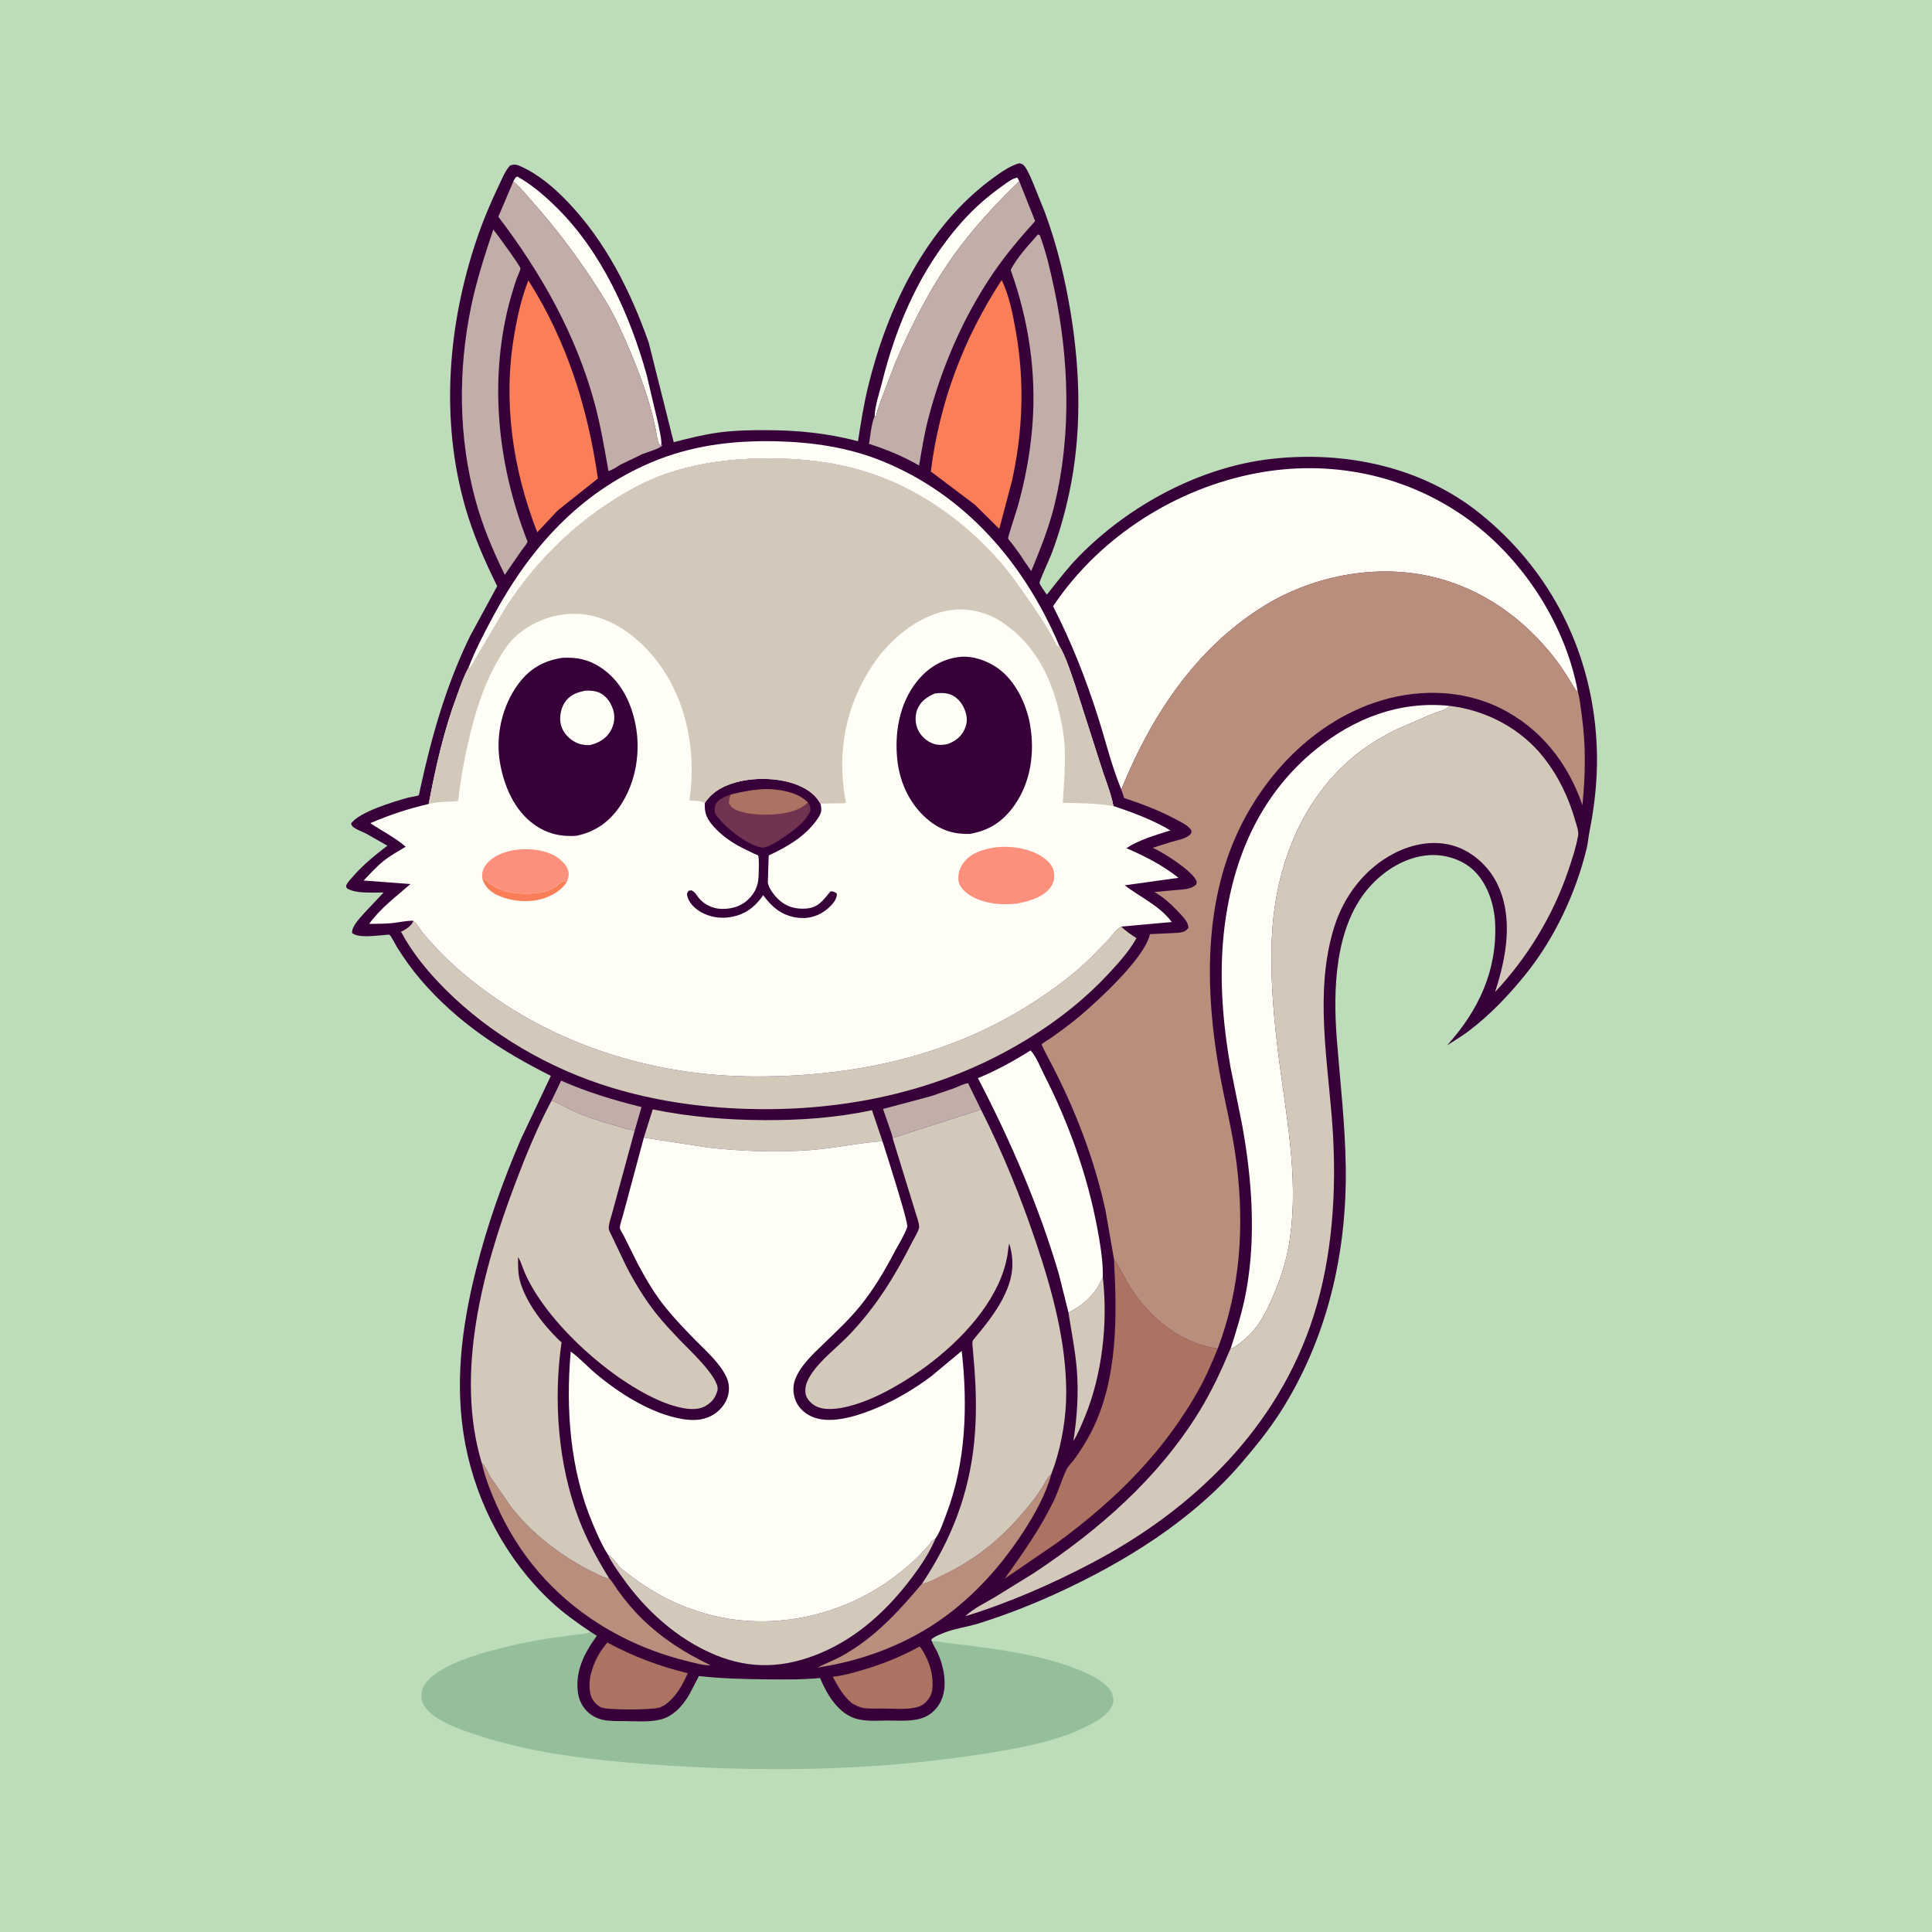
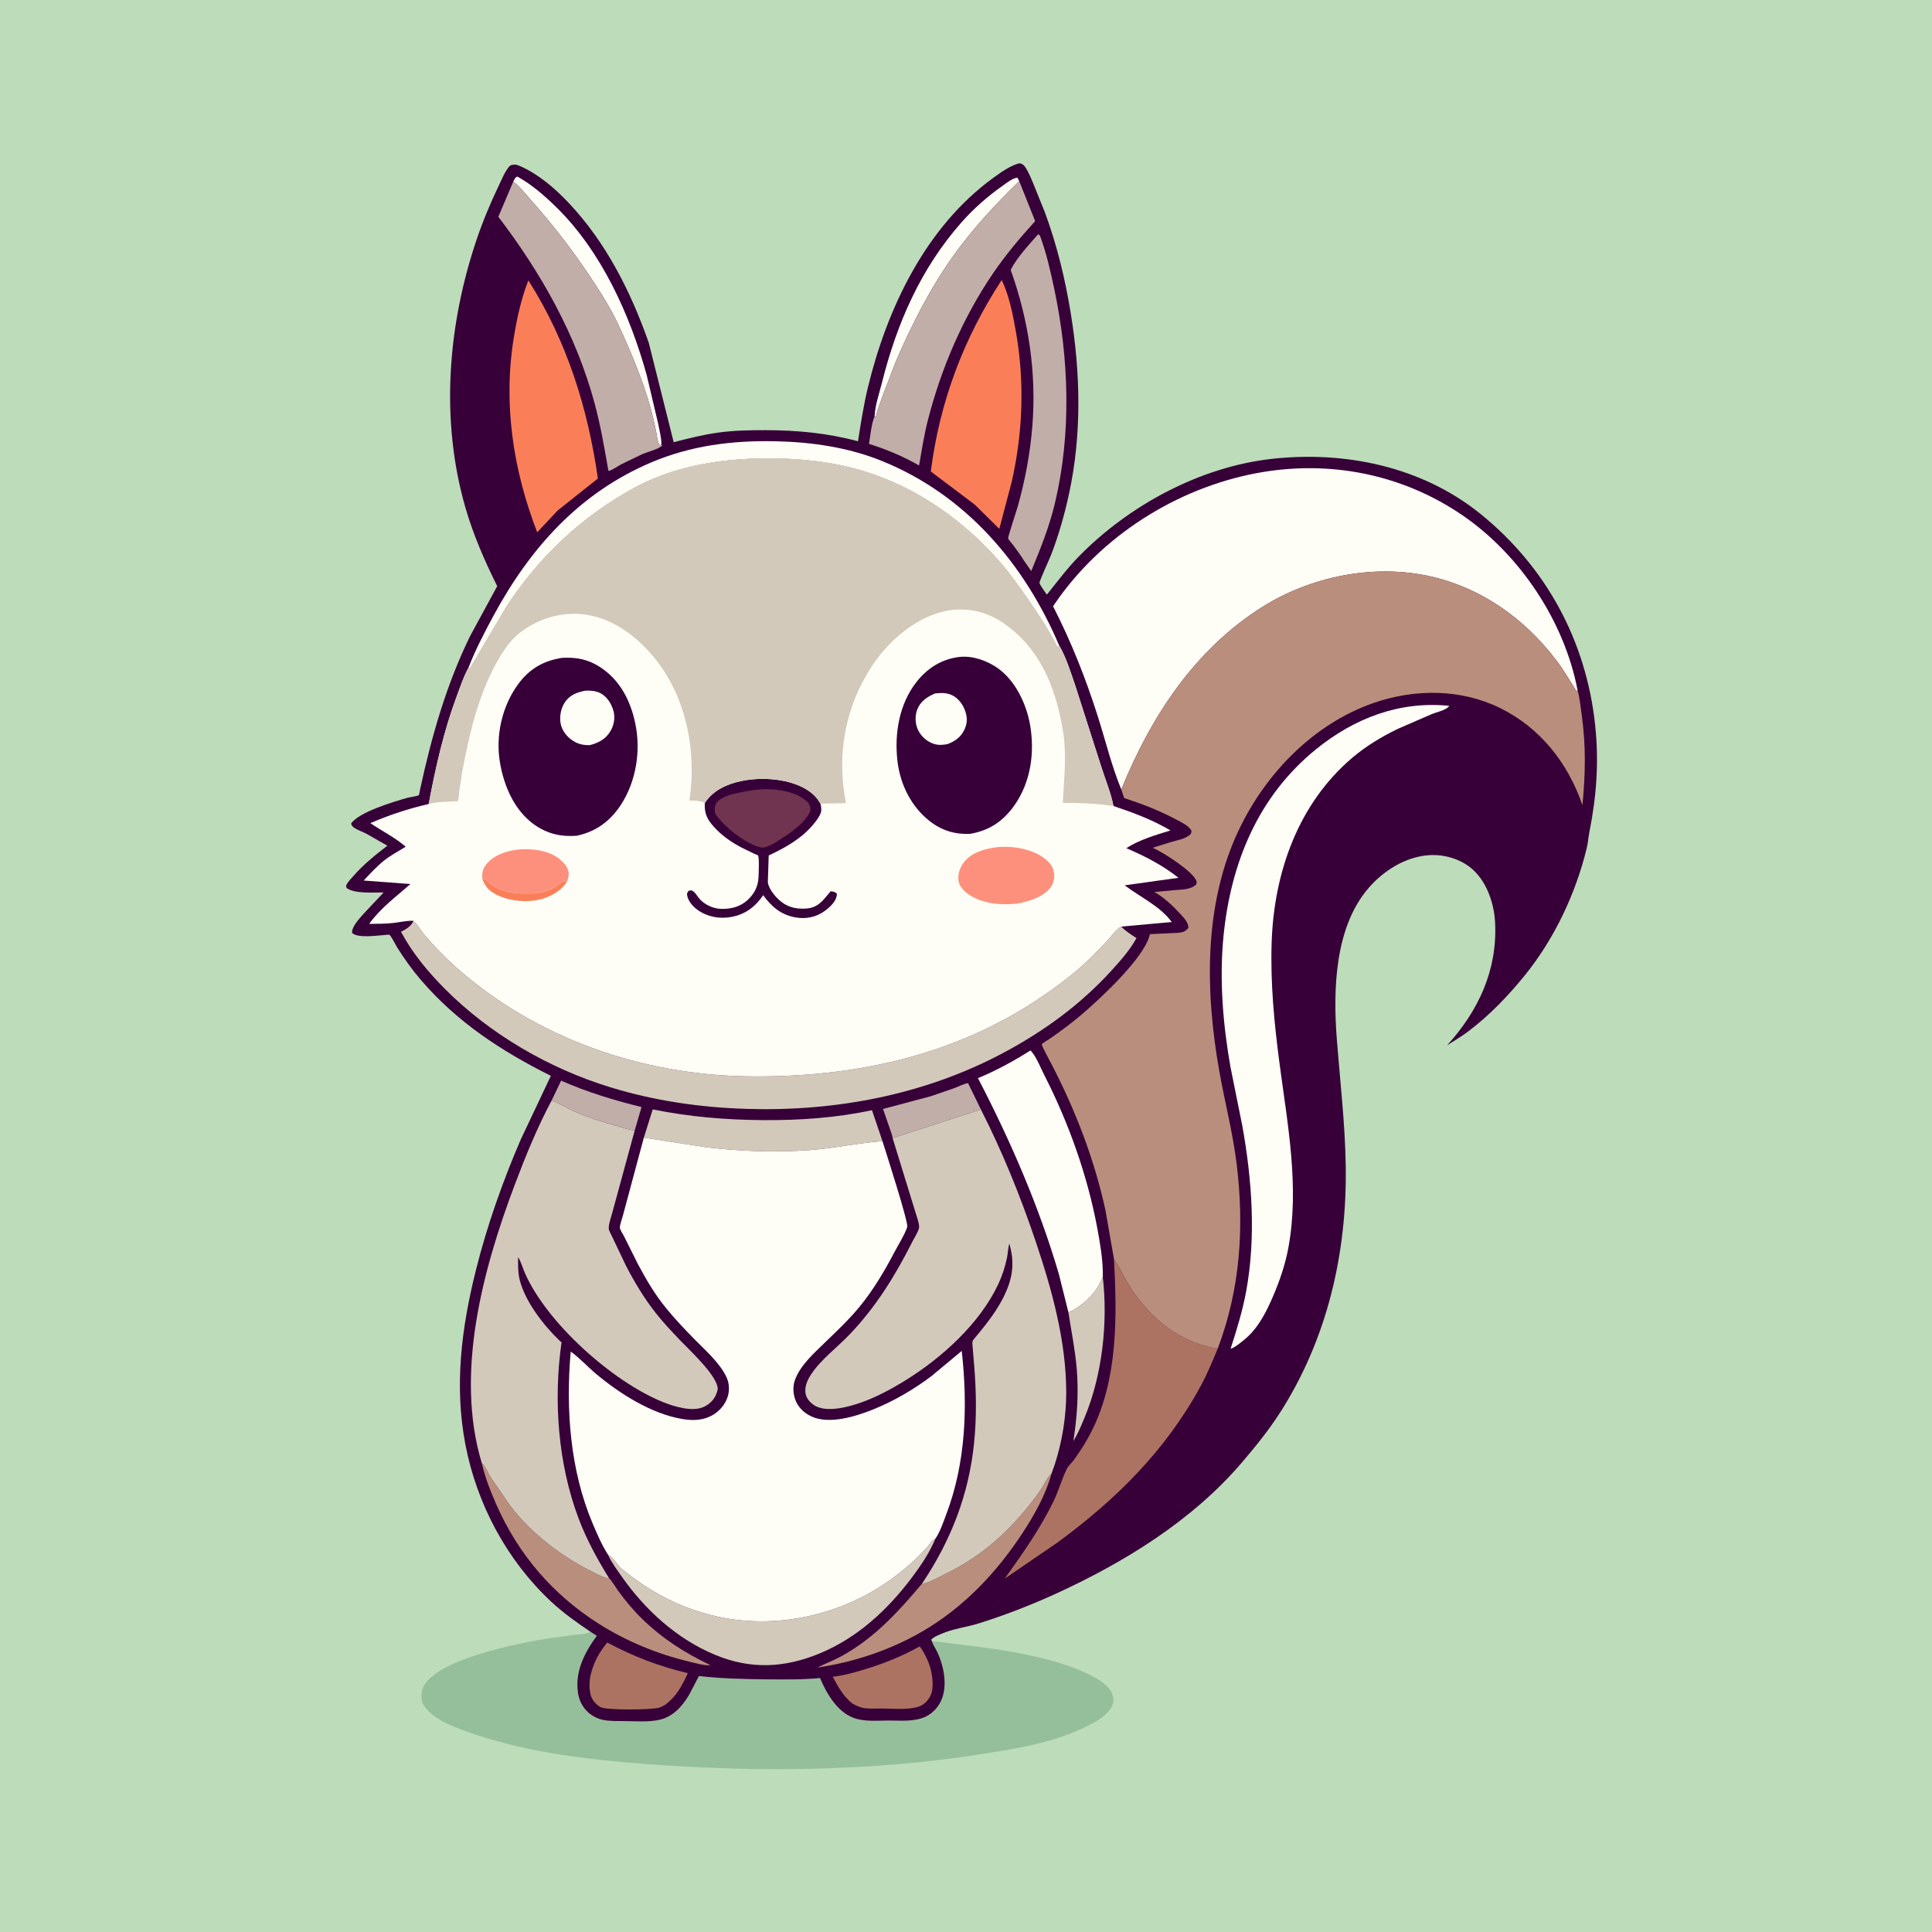
<svg xmlns="http://www.w3.org/2000/svg" version="1.1" style="display: block;" viewBox="0 0 2048 2048" width="1024" height="1024">
  <path transform="translate(0,0)" fill="rgb(189,220,186)" d="M -0 -0 L 2048 0 L 2048 2048 L -0 2048 L -0 -0 z" />
  <path transform="translate(0,0)" fill="rgb(149,191,155)" d="M 625.93 1729.75 L 632.62 1734.03 C 619.478 1752.07 609.114 1772.03 612.768 1795.16 C 614.21 1804.29 619.084 1812.49 626.721 1817.77 C 630.303 1820.25 634.935 1822.32 639.199 1823.19 C 646.675 1824.72 655.089 1824.31 662.7 1824.45 C 674.261 1824.68 688.083 1825.6 699.362 1823 C 713.766 1819.67 723.569 1808.4 730.751 1796.21 L 740.889 1776.69 C 764.72 1779.39 788.187 1779.96 812.139 1780.18 C 831.168 1780.35 850.313 1780.61 869.278 1778.81 C 876.067 1795.06 887.171 1814.25 904.5 1820.91 C 915.843 1825.27 929.506 1823.94 941.484 1823.88 C 954.396 1823.82 969.613 1825.43 981.484 1819.62 C 989.904 1815.51 996.226 1807.86 999.139 1799 C 1003.96 1784.34 1000.25 1765.79 993.988 1752.03 C 992.222 1748.14 989.284 1744.04 987.941 1740.07 C 990.743 1739.25 994.325 1740.31 997.162 1740.65 L 1013.02 1742.64 C 1040.33 1745.97 1066.93 1749.29 1093.84 1755.2 C 1116.14 1760.09 1141.01 1767.28 1161.08 1778.45 C 1167.16 1781.83 1173.99 1786.72 1177.59 1792.86 C 1179.89 1796.78 1181.18 1802.26 1179.59 1806.66 C 1175.55 1817.8 1162.06 1824.94 1152.15 1829.94 C 1117.85 1847.24 1076.03 1853.92 1038.37 1859.77 C 922.656 1877.73 803.083 1878.8 686.5 1870.07 C 626.055 1865.55 562.787 1858.24 505 1839.04 C 487.786 1833.31 456.675 1823.2 448.301 1805.76 C 446.248 1801.49 446.284 1794.4 447.96 1790 C 459.967 1758.47 553.495 1741.13 583.356 1736.48 L 609.689 1732.96 C 614.41 1732.42 620.208 1732.39 624.559 1730.41 L 625.93 1729.75 z" />
  <path transform="translate(0,0)" fill="rgb(55,0,57)" d="M 625.93 1729.75 C 611.273 1719.83 597.046 1709.78 584.081 1697.66 C 537.135 1653.76 505.475 1594.33 493.363 1531.41 C 481.336 1468.92 489.232 1407.17 504.58 1346.01 C 516.461 1298.66 532.737 1252.75 552.019 1207.91 L 583.933 1140.44 C 531.423 1114.17 484.511 1083.55 445.99 1038.59 C 436.695 1027.75 428.626 1016.42 421.022 1004.34 C 419.648 1002.16 414.555 991.924 412.755 990.842 C 412.378 990.616 407.009 991.241 406.315 991.286 C 398.061 991.818 379.142 994.617 373.249 988.937 C 372.703 982.138 381.204 973.583 385.46 968.593 L 406.688 946.049 C 395.982 945.915 376.124 947.677 367.5 941.391 C 366.956 939.576 366.496 939.493 367.413 937.7 C 369.215 934.174 372.53 931.021 375.121 928.051 C 385.414 916.254 398.235 906.005 410.624 896.468 L 388.359 883.764 C 384.126 881.597 379.064 879.969 375.187 877.256 C 373.241 875.893 372.962 875.124 372.157 873 C 380.775 860.612 417.671 849.72 432.176 845.65 C 434.353 845.039 442.708 843.936 443.994 842.854 C 444.271 842.621 445.43 836.275 445.652 835.261 C 457.827 779.519 473.119 725.966 498.197 674.507 L 527.057 621.358 C 513.663 594.342 501.74 567.09 493.355 538.062 C 466.52 445.166 474.622 344.031 505.5 253.191 C 512.147 233.636 520.215 214.464 529.15 195.856 C 532.408 189.071 535.512 181.013 540.71 175.5 C 544.969 173.915 547.294 174.284 551.546 176.159 C 570.912 184.697 588.045 199.507 602.46 214.683 C 642.281 256.604 668.725 309.242 687.724 363.363 L 714.143 468.754 C 729.758 464.715 745.368 460.773 761.369 458.56 C 777.854 456.279 794.664 455.955 811.281 455.984 C 844.91 456.043 876.936 459.028 909.503 467.764 C 912.522 448.544 915.524 429.148 920.12 410.23 C 940.481 326.414 981.51 240.393 1052.91 188.531 C 1060.86 182.755 1070.98 175.559 1080.5 173.07 C 1083.45 173.647 1084.88 174.347 1086.63 176.883 C 1090.66 182.735 1093.48 190.283 1096.24 196.804 L 1107.61 225.062 C 1120.51 260.039 1129.03 295.232 1135.03 332 C 1145.34 395.188 1146.84 460.148 1133.31 523 C 1128.58 544.989 1122.4 566.837 1114.34 587.846 C 1112.72 592.056 1101.68 616.097 1101.93 617.858 C 1102.23 619.997 1106.77 625.98 1108.09 628.095 C 1109 629.546 1108.6 629.035 1109.9 630.162 C 1120.83 616.459 1131.21 602.535 1143.5 589.973 C 1196.7 535.599 1272.09 494.909 1348.16 486.415 C 1425.73 477.753 1507.2 494.634 1568.99 544.459 C 1638.89 600.823 1681.4 679.247 1690.91 768.5 C 1695.07 807.513 1692.43 843.728 1684.81 882.067 C 1683.69 887.667 1683.34 893.449 1682.01 898.983 C 1670.48 946.839 1647.75 995.09 1616.74 1033.44 C 1599.07 1055.29 1579.53 1075.73 1557.13 1092.77 C 1549.75 1098.39 1541.76 1103.09 1533.97 1108.11 C 1567.24 1071.34 1587.22 1028.81 1584.89 978.396 C 1583.96 958.267 1576.5 935.663 1561.31 921.84 C 1549.09 910.727 1531.16 905.42 1514.84 906.518 C 1489.84 908.2 1466.48 922.975 1450.5 941.609 C 1414.6 983.484 1413.03 1049.88 1417.12 1102.14 C 1420.62 1146.8 1425.82 1190.99 1426.53 1235.86 C 1428 1328.39 1406.96 1419.44 1356.67 1497.79 C 1344.84 1516.21 1330.93 1533.32 1316.75 1549.97 C 1264.31 1611.58 1191.82 1656.25 1118.88 1689.56 C 1092.49 1701.61 1064.67 1712.39 1037 1721.02 C 1025.8 1724.51 1013.21 1726.11 1002.4 1730.18 C 998.261 1731.74 990.162 1734.71 987.19 1738.02 L 987.941 1740.07 C 989.284 1744.04 992.222 1748.14 993.988 1752.03 C 1000.25 1765.79 1003.96 1784.34 999.139 1799 C 996.226 1807.86 989.904 1815.51 981.484 1819.62 C 969.613 1825.43 954.396 1823.82 941.484 1823.88 C 929.506 1823.94 915.843 1825.27 904.5 1820.91 C 887.171 1814.25 876.067 1795.06 869.278 1778.81 C 850.313 1780.61 831.168 1780.35 812.139 1780.18 C 788.187 1779.96 764.72 1779.39 740.889 1776.69 L 730.751 1796.21 C 723.569 1808.4 713.766 1819.67 699.362 1823 C 688.083 1825.6 674.261 1824.68 662.7 1824.45 C 655.089 1824.31 646.675 1824.72 639.199 1823.19 C 634.935 1822.32 630.303 1820.25 626.721 1817.77 C 619.084 1812.49 614.21 1804.29 612.768 1795.16 C 609.114 1772.03 619.478 1752.07 632.62 1734.03 L 625.93 1729.75 z" />
  <path transform="translate(0,0)" fill="rgb(193,174,168)" d="M 584.761 1166.54 L 594.817 1145.55 C 622.999 1157.89 650.239 1166.16 680.037 1173.51 L 672.826 1198.34 C 666.408 1197.68 658.875 1195.03 652.63 1193.26 C 637.629 1189.02 622.472 1184.26 608.219 1177.91 C 600.595 1174.52 593.482 1170.02 585.753 1166.93 L 584.761 1166.54 z" />
  <path transform="translate(0,0)" fill="rgb(193,174,168)" d="M 946.193 1206.38 C 946.08 1203.95 944.508 1200.23 943.745 1197.82 L 936.044 1175.53 L 987 1161.96 L 1012.3 1153.22 C 1016.59 1151.56 1021.66 1148.8 1026.2 1148.22 L 1039.82 1176.11 L 946.193 1206.38 z" />
  <path transform="translate(0,0)" fill="rgb(210,201,186)" d="M 1132.57 1391.15 C 1145.3 1385.72 1159.52 1373.03 1165.62 1360.51 L 1169.02 1353.87 C 1174.58 1401.99 1168.45 1457.47 1149.84 1502.31 C 1146.33 1510.75 1142.69 1519.79 1137.81 1527.51 C 1141.87 1501.74 1143.55 1476.6 1141.35 1450.57 C 1139.65 1430.46 1135.6 1411.01 1132.57 1391.15 z" />
  <path transform="translate(0,0)" fill="rgb(254,254,246)" d="M 927.127 441.153 C 927.491 429.991 932.226 416.414 934.953 405.5 C 950.582 342.96 976.11 284.489 1019.14 235.808 C 1032.36 220.861 1046.8 208.217 1063.08 196.716 C 1067.11 193.868 1073.56 188.673 1078.5 188.378 L 1080.42 192.025 C 1055.79 215.882 1030.39 243.297 1010.44 271.344 C 985.63 306.219 965.939 345.146 949.112 384.407 L 935.454 420.094 C 932.932 427.251 929.77 434.986 928.349 442.427 L 927.127 441.153 z" />
  <path transform="translate(0,0)" fill="rgb(254,254,246)" d="M 544.131 192.365 C 545.477 190.004 545.831 188.055 548.5 187.18 C 564.072 195.984 576.79 206.989 589.505 219.434 C 637.465 266.378 667.666 333.388 685.486 397.372 L 697.653 448.972 C 698.932 455.708 700.945 463.245 701.131 470.062 L 699.985 472.301 C 697.075 470.226 696.28 461.736 695.592 458.1 C 688.316 419.633 672.989 382.493 656.801 347 C 647.799 327.263 636.089 308.916 624.008 290.955 C 605.867 263.984 586.29 238.57 564.717 214.258 C 558.217 206.932 551.723 198.542 544.131 192.365 z" />
  <path transform="translate(0,0)" fill="rgb(173,115,98)" d="M 974.443 1745.5 L 975.519 1745.96 C 979.482 1751.51 982.655 1757.87 984.993 1764.29 C 988.242 1773.2 990.643 1789.12 986.201 1797.77 C 983.484 1803.06 979.257 1807.4 973.481 1809.22 C 962.155 1812.79 946.786 1811.13 934.816 1811.08 C 928.266 1811.05 920.976 1811.65 914.543 1810.39 C 910.724 1809.65 907.092 1807.69 903.671 1805.91 C 893.679 1797.89 888.756 1788.47 882.727 1777.41 C 893.193 1776.38 903.14 1773.53 913.188 1770.61 C 934.403 1764.45 955.148 1756.28 974.443 1745.5 z" />
  <path transform="translate(0,0)" fill="rgb(173,115,98)" d="M 643.684 1741.15 C 671.674 1756.01 698.203 1766.26 729.111 1773.63 C 722.84 1787.09 717.464 1797.8 705.313 1806.98 C 703.392 1808.1 701.34 1809.29 699.235 1810.04 C 691.992 1812.6 642.817 1813.1 636.537 1809.62 C 631.45 1806.8 627.082 1801.48 625.88 1795.75 L 625.647 1794.5 C 624.386 1787.98 624.736 1780.56 626.479 1774.16 L 626.948 1772.5 C 630.336 1760.01 635.679 1751.18 643.684 1741.15 z" />
  <path transform="translate(0,0)" fill="rgb(186,142,124)" d="M 1114.6 1562.14 C 1108.82 1583.85 1096.64 1605.62 1084.39 1624.38 C 1056.75 1666.72 1021.69 1703.82 977.732 1729.37 C 943.684 1749.16 905.444 1761.89 866.549 1767.65 C 874.739 1763.4 883.426 1760.29 891.553 1755.86 C 926.515 1736.81 951.964 1708.87 977.286 1678.84 C 984.283 1678.13 992.351 1673.11 998.719 1670.09 C 1036.16 1652.34 1064.62 1628.5 1090.48 1596.23 C 1095.33 1590.17 1100.39 1583.69 1104.5 1577.1 C 1107.25 1572.68 1109.62 1567.28 1113.22 1563.52 L 1114.6 1562.14 z" />
  <path transform="translate(0,0)" fill="rgb(186,142,124)" d="M 510.668 1550.8 L 511.99 1552.15 C 515.428 1555.85 517.295 1561.43 519.978 1565.73 L 541.11 1596.42 C 563.075 1625.52 596.329 1650.76 628.996 1666.61 C 633.684 1668.88 639.699 1672.45 644.875 1673.02 L 645.684 1673.05 C 647.057 1673.51 653.742 1684.2 655.016 1685.96 C 662.844 1696.8 671.648 1707.37 681.28 1716.66 C 703.141 1737.76 726.046 1752.13 753.196 1765.24 C 745.968 1765.56 737.588 1763.09 730.61 1761.41 C 696.899 1753.32 664.22 1739.93 634.906 1721.37 C 586.022 1690.42 549.367 1647.74 526.052 1594.66 C 519.853 1580.55 514.07 1565.87 510.668 1550.8 z" />
  <path transform="translate(0,0)" fill="rgb(210,201,186)" d="M 682.49 1205.96 L 691.914 1176 C 730.772 1183.94 769.715 1187.12 809.344 1187.39 C 847.53 1187.64 886.954 1184.95 924.311 1176.82 L 935.466 1209.69 C 909.627 1211.52 884.008 1217.35 858.026 1219.2 C 822.174 1221.76 785.806 1220.48 750.123 1216.36 L 682.49 1205.96 z" />
  <path transform="translate(0,0)" fill="rgb(254,254,246)" d="M 496.566 707.912 L 496.781 707.308 C 503.92 688.853 513.541 670.422 522.954 653 C 561.753 581.192 613.781 522.802 689.977 490.324 C 732.563 472.172 776.724 466.745 822.614 467.763 C 860.752 468.609 899.233 474.231 934.791 488.613 C 1023.42 524.462 1085.79 597.284 1122.69 684.083 L 1121.46 686.088 C 1120.19 684.74 1119.79 683.786 1118.92 682.127 C 1109.32 663.638 1098.04 646.934 1086.02 629.985 C 1078.32 619.136 1070.71 608.145 1062.03 598.046 C 1023.1 552.755 972.628 516.684 915.198 499.321 C 882.361 489.393 849.16 485.975 814.99 485.929 C 766.501 485.863 716.736 493.301 673.523 516.507 C 618.034 546.306 571.131 590.13 536.856 643.073 L 498.133 708.484 L 496.566 707.912 z" />
  <path transform="translate(0,0)" fill="rgb(210,201,186)" d="M 991.624 1630.93 C 985.403 1645.99 975.787 1660.16 966.007 1673.1 C 940.394 1706.98 908.801 1736.07 869.176 1752.58 C 831.756 1768.17 795.81 1769.9 757.939 1754.17 C 717.717 1737.47 683.988 1706.74 659.243 1671.46 C 653.962 1663.93 648.192 1656.26 644.387 1647.86 C 650.628 1651.07 653.973 1658.96 659.613 1663.51 C 688.491 1686.82 717.755 1702.85 753.848 1712.06 C 822.016 1729.46 897.407 1711.71 952.231 1668.31 C 959.631 1662.46 966.81 1656.52 973.519 1649.87 L 983.296 1639.45 C 986.062 1636.22 986.979 1633.57 990.842 1631.36 L 991.624 1630.93 z" />
  <path transform="translate(0,0)" fill="rgb(193,174,168)" d="M 1100.32 248.5 C 1101.57 248.781 1100.84 248.513 1102.37 249.677 C 1109.18 268.034 1113.53 287.26 1117.58 306.38 C 1133.27 380.343 1135.86 459.778 1118.2 533.651 C 1112.25 558.54 1102.92 581.766 1093.17 605.334 L 1085.48 594.311 C 1081.95 588.412 1077.47 582.624 1073.42 577.058 C 1072.43 575.698 1069.05 572.145 1068.64 570.7 C 1068.28 569.461 1077.5 541.711 1078.74 537.291 C 1086.59 509.45 1092.01 480.732 1094.32 451.893 C 1098.86 395.153 1090.44 339.514 1071.36 286.052 C 1078.29 272.612 1090.37 259.881 1100.32 248.5 z" />
-   <path transform="translate(0,0)" fill="rgb(193,174,168)" d="M 522.93 243.297 C 526.093 247.141 551.482 281.873 551.729 284.465 C 551.871 285.963 547.948 294.41 547.297 296.4 C 543.367 308.393 539.76 320.404 537.017 332.726 C 519.032 413.546 529.243 497.567 559.238 574.258 C 557.885 577.488 555.099 580.48 553.036 583.319 L 541.224 600.357 L 535.15 609.345 C 522.554 583.987 511.553 557.631 504.075 530.277 C 485.937 463.928 485.439 392.592 499.329 325.376 C 505.084 297.525 513.904 270.234 522.93 243.297 z" />
  <path transform="translate(0,0)" fill="rgb(193,174,168)" d="M 1080.42 192.025 L 1097.31 234.387 C 1081.39 251.907 1066.17 269.958 1052.81 289.542 C 1020.84 336.414 997.732 390.299 983.659 445.129 C 979.56 461.1 977.051 477.233 974.279 493.465 C 957.196 483.614 939.934 476.495 921.178 470.518 C 922.731 461.272 923.608 449.786 927.127 441.153 L 928.349 442.427 C 929.77 434.986 932.932 427.251 935.454 420.094 L 949.112 384.407 C 965.939 345.146 985.63 306.219 1010.44 271.344 C 1030.39 243.297 1055.79 215.882 1080.42 192.025 z" />
  <path transform="translate(0,0)" fill="rgb(250,127,89)" d="M 560.07 297.268 C 600.722 361.009 623.247 432.749 633.776 507.238 L 591.176 541.113 L 569.472 564.263 C 543.695 497.649 533.016 426.891 544.951 356 C 548.351 335.807 552.595 316.399 560.07 297.268 z" />
  <path transform="translate(0,0)" fill="rgb(193,174,168)" d="M 701.131 470.062 L 701.792 472.482 C 698.144 476.083 686.028 479.174 680.828 481.42 L 658.561 492.148 C 654.384 494.383 649.559 498.165 644.982 499.277 C 640.753 475.211 636.63 450.898 630.243 427.293 C 610.605 354.725 573.563 289.263 528.266 229.765 L 544.131 192.365 C 551.723 198.542 558.217 206.932 564.717 214.258 C 586.29 238.57 605.867 263.984 624.008 290.955 C 636.089 308.916 647.799 327.263 656.801 347 C 672.989 382.493 688.316 419.633 695.592 458.1 C 696.28 461.736 697.075 470.226 699.985 472.301 L 701.131 470.062 z" />
  <path transform="translate(0,0)" fill="rgb(250,127,89)" d="M 1061.85 296.812 C 1069.88 313.671 1073.56 332.814 1076.81 351.103 C 1086.21 403.97 1084.37 457.54 1072.68 509.919 L 1059.3 560.585 L 1033.39 535.004 L 986.684 499.787 C 996.022 426.265 1021.35 358.813 1061.85 296.812 z" />
  <path transform="translate(0,0)" fill="rgb(254,254,246)" d="M 1132.57 1391.15 L 1122.51 1350.83 C 1101.53 1279.12 1071.09 1209.07 1036.65 1142.85 C 1055.59 1135.2 1075.08 1124.41 1092.37 1113.52 L 1093 1114.12 C 1098.59 1120.3 1103.03 1131.87 1106.97 1139.57 C 1132.87 1190.31 1152.74 1246.01 1163.18 1302 C 1165.98 1317.02 1168.79 1333.28 1169.03 1348.56 L 1169.02 1353.87 L 1165.62 1360.51 C 1159.52 1373.03 1145.3 1385.72 1132.57 1391.15 z" />
  <path transform="translate(0,0)" fill="rgb(173,115,98)" d="M 1180.88 1334.83 C 1187.55 1344.31 1192.16 1355.21 1198.47 1364.99 C 1218.98 1396.77 1250.2 1423.01 1288.67 1429.15 L 1290.93 1429.39 C 1285.3 1442.98 1279.67 1456.55 1272.64 1469.5 C 1235.7 1537.51 1182.82 1589.8 1120.94 1635.16 L 1065.13 1673.33 C 1084.09 1646.73 1102.27 1621.2 1116.69 1591.63 C 1122.11 1580.53 1125.39 1568.45 1130.67 1557.49 C 1132.46 1553.75 1136.24 1550.58 1138.67 1547.18 C 1145.59 1537.52 1151.99 1527.49 1157.32 1516.86 C 1185.16 1461.26 1184.09 1395.24 1180.88 1334.83 z" />
  <path transform="translate(0,0)" fill="rgb(210,201,186)" d="M 438.025 976.066 L 439.366 977.329 C 443.526 981.39 446.398 986.885 450.222 991.324 C 460.517 1003.27 471.627 1014.9 483.433 1025.37 C 568.246 1100.58 679.896 1139.39 792.848 1140.99 C 901.618 1142.53 1008.45 1120.46 1099.98 1059.5 C 1120.22 1046.03 1139.3 1031.8 1156.71 1014.78 L 1174.1 996.929 C 1178.27 992.328 1183.13 985.021 1188.61 982.204 C 1193.22 987.149 1199.1 990.74 1204.7 994.436 C 1197.83 1007 1188.1 1017.95 1178.51 1028.51 C 1145.46 1064.91 1106.47 1093.25 1063.16 1116.3 C 979.76 1160.69 885.375 1178.38 791.42 1175.47 C 742.414 1173.95 693.996 1166.99 647.037 1152.57 C 582.117 1132.64 519.711 1096.52 471.719 1048.38 C 453.814 1030.42 436.954 1010.11 425.051 987.631 C 429.136 986 436.053 981.532 437.749 977.232 L 438.025 976.066 z" />
  <path transform="translate(0,0)" fill="rgb(254,254,246)" d="M 1304.51 1429.67 C 1310.96 1409.68 1317.25 1389.26 1321.04 1368.57 C 1331.55 1311.17 1327.18 1250.41 1316.88 1193.3 L 1304.32 1130.92 C 1296.3 1085.42 1292.4 1037.57 1297.05 991.5 C 1304.83 914.549 1333.61 844.162 1394.89 794.364 C 1435.44 761.408 1483.52 742.818 1536.33 748.237 L 1535.22 749.466 C 1531.86 752.945 1522.42 755.067 1517.69 756.991 L 1481.72 772.62 C 1464.51 780.985 1448.3 790.688 1433.65 803.102 C 1376.02 851.936 1350.41 925.18 1348 999 C 1346.59 1042.09 1350.74 1084.82 1356.37 1127.5 C 1364.88 1192.04 1377.76 1258.49 1365.57 1323.5 C 1362.34 1340.71 1356.37 1358.11 1349.47 1374.18 C 1343.04 1389.12 1335.07 1405.23 1323.07 1416.53 C 1319.63 1419.77 1308.65 1429.13 1304.51 1429.67 z" />
  <path transform="translate(0,0)" fill="rgb(210,201,186)" d="M 584.761 1166.54 L 585.753 1166.93 C 593.482 1170.02 600.595 1174.52 608.219 1177.91 C 622.472 1184.26 637.629 1189.02 652.63 1193.26 C 658.875 1195.03 666.408 1197.68 672.826 1198.34 L 649.552 1283.67 C 648.356 1288.56 644.963 1297.68 645.285 1302.55 C 645.414 1304.5 647.717 1308.27 648.577 1310.25 L 663.473 1341.54 C 672.613 1359.23 682.892 1376.38 695.259 1392.02 C 703.1 1401.94 711.973 1411.33 720.671 1420.48 C 730.586 1430.92 760.955 1458.63 760.791 1472.51 C 760.778 1473.66 759.938 1475.76 759.584 1476.85 C 757.446 1483.44 752.136 1488.57 745.91 1491.41 C 733.743 1496.98 714.328 1490.92 702.559 1486.16 C 649.092 1464.53 578.89 1401.86 555.996 1348.5 C 553.715 1343.18 552.28 1337.44 549.188 1332.5 C 549.178 1340.48 548.962 1348.81 550.881 1356.61 C 556.52 1379.54 576.234 1404.92 593 1420.98 L 595.26 1422.97 C 586.486 1484.15 591.478 1552.07 613.49 1610.03 C 621.832 1632 633.303 1653.13 645.684 1673.05 L 644.875 1673.02 C 639.699 1672.45 633.684 1668.88 628.996 1666.61 C 596.329 1650.76 563.075 1625.52 541.11 1596.42 L 519.978 1565.73 C 517.295 1561.43 515.428 1555.85 511.99 1552.15 L 510.668 1550.8 C 481.96 1455.58 511.898 1345.19 545.952 1255.1 C 557.322 1225.02 569.626 1194.93 584.761 1166.54 z" />
  <path transform="translate(0,0)" fill="rgb(210,201,186)" d="M 1039.82 1176.11 C 1062.93 1221.7 1081.94 1268.56 1098.21 1317 C 1115.39 1368.15 1130.21 1421.9 1130.25 1476.23 C 1130.26 1501.74 1125.9 1528.11 1118.1 1552.4 L 1114.6 1562.14 L 1113.22 1563.52 C 1109.62 1567.28 1107.25 1572.68 1104.5 1577.1 C 1100.39 1583.69 1095.33 1590.17 1090.48 1596.23 C 1064.62 1628.5 1036.16 1652.34 998.719 1670.09 C 992.351 1673.11 984.283 1678.13 977.286 1678.84 C 1008.07 1633.03 1027.17 1584.03 1032.64 1528.92 C 1035.28 1502.27 1034.91 1475.76 1032.8 1449.09 L 1031.12 1428.75 C 1030.95 1426.19 1030.27 1423.13 1031.41 1420.74 C 1031.56 1420.44 1031.81 1420.2 1032.02 1419.94 C 1042.94 1406.85 1054.06 1393.27 1062.13 1378.16 C 1072.81 1358.15 1076.56 1340.26 1069.83 1318.14 C 1068.61 1323.17 1068.43 1328.48 1067.37 1333.59 C 1065.4 1343.17 1062.32 1352.49 1058.17 1361.36 C 1038.68 1402.94 998.41 1439.3 960.002 1463.12 C 945.476 1472.13 929.636 1480.69 913.5 1486.47 C 900.163 1491.25 878.068 1497.38 864.773 1490.6 C 860.42 1488.38 855.371 1483.39 854.19 1478.48 C 852.332 1470.76 855.519 1463.5 859.667 1457.1 C 869.868 1441.38 887.352 1428.46 900.339 1414.87 C 928.639 1385.26 948.809 1352.57 967.187 1316.16 C 969.127 1312.32 973.824 1305.04 974.266 1301.21 C 974.732 1297.18 971.258 1288.27 970.059 1283.91 L 946.193 1206.38 L 1039.82 1176.11 z" />
  <path transform="translate(0,0)" fill="rgb(254,254,246)" d="M 1188.62 836.874 C 1178.37 811.977 1171.96 785.344 1163.82 759.704 C 1150.96 719.231 1135.66 680.494 1116.3 642.706 L 1118.03 640.134 C 1166.93 568.399 1246.97 517.578 1331.98 501.567 C 1408.49 487.155 1486.43 502.379 1550.62 546.464 C 1611.63 588.353 1658.63 659.253 1672.34 731.982 L 1671.01 732.472 C 1664.03 721.322 1657.62 710.296 1649.6 699.77 C 1616.28 656.006 1570.96 623.442 1516.89 611.112 C 1456.78 597.404 1389.74 610.84 1337.94 643.5 C 1266.41 688.598 1219.96 759.66 1188.62 836.874 z" />
-   <path transform="translate(0,0)" fill="rgb(210,201,186)" d="M 1536.33 748.237 C 1574.97 752.68 1612.04 772.058 1636.29 802.894 C 1652.27 823.207 1662.98 845.735 1670.01 870.5 C 1671.31 875.077 1673.67 881.129 1672.84 885.896 C 1670.67 898.329 1666.27 911.611 1662.18 923.557 C 1645.87 971.195 1619.17 1014.94 1584.78 1051.63 C 1596.84 1014.9 1604.84 971.945 1586.58 935.745 C 1577.91 918.575 1561.76 903.62 1543.44 897.377 C 1521.63 889.947 1497.91 894.208 1477.86 904.552 C 1446.81 920.574 1424.59 949.757 1414.29 982.819 C 1392.93 1051.34 1407.89 1125.74 1412.59 1195.73 C 1417.01 1261.49 1412.57 1331.79 1392.52 1394.79 C 1354.84 1513.14 1265.35 1599.93 1157.78 1656.63 C 1115.09 1679.13 1069.45 1699.08 1023.24 1713.27 C 1032.07 1704.96 1043.84 1699.4 1054.24 1693.26 L 1095.96 1667.5 C 1164.94 1621.76 1227.47 1567.36 1271.24 1496.27 C 1284.05 1475.46 1294.48 1453.17 1303.92 1430.66 C 1304.3 1429.76 1304.02 1430.03 1304.51 1429.67 C 1308.65 1429.13 1319.63 1419.77 1323.07 1416.53 C 1335.07 1405.23 1343.04 1389.12 1349.47 1374.18 C 1356.37 1358.11 1362.34 1340.71 1365.57 1323.5 C 1377.76 1258.49 1364.88 1192.04 1356.37 1127.5 C 1350.74 1084.82 1346.59 1042.09 1348 999 C 1350.41 925.18 1376.02 851.936 1433.65 803.102 C 1448.3 790.688 1464.51 780.985 1481.72 772.62 L 1517.69 756.991 C 1522.42 755.067 1531.86 752.945 1535.22 749.466 L 1536.33 748.237 z" />
  <path transform="translate(0,0)" fill="rgb(186,142,124)" d="M 1188.62 836.874 C 1219.96 759.66 1266.41 688.598 1337.94 643.5 C 1389.74 610.84 1456.78 597.404 1516.89 611.112 C 1570.96 623.442 1616.28 656.006 1649.6 699.77 C 1657.62 710.296 1664.03 721.322 1671.01 732.472 L 1672.34 731.982 C 1674.71 740.521 1675.55 749.932 1676.78 758.706 C 1681.28 790.754 1680.58 821.416 1677.46 853.564 C 1662.27 809.008 1632.75 771.416 1589.97 750.457 C 1548.15 729.965 1499.36 730.111 1455.95 745.21 C 1392.8 767.174 1342.43 819.087 1313.8 878.513 C 1275.7 957.6 1277.49 1050.72 1292.48 1135.33 C 1298.34 1168.44 1306.84 1200.48 1310.92 1234 C 1319.09 1300.97 1314.82 1365.9 1290.93 1429.39 L 1288.67 1429.15 C 1250.2 1423.01 1218.98 1396.77 1198.47 1364.99 C 1192.16 1355.21 1187.55 1344.31 1180.88 1334.83 L 1171.83 1282.9 C 1160.19 1229.28 1140.09 1177.01 1114.82 1128.37 C 1113.81 1126.42 1103.86 1108.07 1104.3 1107.01 C 1104.75 1105.95 1112.17 1101.55 1113.52 1100.62 C 1124.7 1092.84 1135.47 1084.87 1145.86 1076.06 C 1165.66 1059.29 1212.57 1015.87 1218.69 991.319 L 1218.95 990.248 L 1249.23 988.775 C 1254.21 988.136 1256.62 987.524 1259.84 983.5 L 1259.35 980.675 C 1258.28 976.51 1254.86 972.82 1252.02 969.701 C 1244.06 960.982 1234.96 952.106 1224.72 946.166 L 1223.69 945.583 L 1245.36 943.546 C 1253.1 942.846 1262.21 943.218 1268.09 937.5 C 1268.48 935.742 1268.85 935.351 1268.14 933.586 C 1264.02 923.392 1233.4 903.778 1222.93 899.172 L 1221.8 898.689 L 1242.98 892.096 C 1249 890.44 1256.28 889.171 1261.13 885.072 C 1263.06 883.444 1262.74 883.033 1262.99 880.5 C 1259.67 874.87 1252.49 871.782 1246.9 868.788 C 1228.94 859.184 1211 852.309 1191.68 845.974 L 1188.62 836.874 z" />
  <path transform="translate(0,0)" fill="rgb(254,254,246)" d="M 682.49 1205.96 L 750.123 1216.36 C 785.806 1220.48 822.174 1221.76 858.026 1219.2 C 884.008 1217.35 909.627 1211.52 935.466 1209.69 C 938.795 1220.39 963.251 1296.12 961.699 1300.7 C 958.755 1309.39 952.5 1318.99 948.175 1327.25 C 937.517 1347.58 925.635 1367.61 911.03 1385.39 C 899.738 1399.13 886.73 1411.23 873.992 1423.6 C 862.619 1434.64 848.16 1447.54 842.704 1462.82 C 840.389 1469.3 840.615 1476.35 842.726 1482.86 C 845.493 1491.4 852.183 1497.82 860.22 1501.52 C 879.078 1510.19 906.874 1501.54 925.027 1494.29 C 947.018 1485.5 968.623 1472.93 987.479 1458.66 L 1019.48 1432.03 C 1025.92 1490.14 1024.03 1550.18 1003.04 1605.37 C 1000.04 1613.26 996.469 1624.14 991.624 1630.93 L 990.842 1631.36 C 986.979 1633.57 986.062 1636.22 983.296 1639.45 L 973.519 1649.87 C 966.81 1656.52 959.631 1662.46 952.231 1668.31 C 897.407 1711.71 822.016 1729.46 753.848 1712.06 C 717.755 1702.85 688.491 1686.82 659.613 1663.51 C 653.973 1658.96 650.628 1651.07 644.387 1647.86 C 637.843 1637.56 632.89 1626.02 628.152 1614.8 C 604.295 1558.31 599.566 1493.24 605 1432.71 C 614.49 1439.49 622.649 1448.67 631.641 1456.2 C 656.962 1477.39 690.455 1498.74 723.5 1504.24 C 734.011 1505.99 744.284 1505.83 753.919 1500.87 C 762.186 1496.62 769.098 1488.83 771.625 1479.76 C 773.495 1473.05 772.976 1465.81 769.941 1459.5 C 762.761 1444.57 748.294 1431.92 736.806 1420.28 C 726.206 1409.53 715.812 1398.57 706.235 1386.89 C 694.335 1372.38 684.982 1356.48 676.19 1339.94 L 661.299 1310.13 C 660.417 1308.35 657.206 1303.46 657.088 1301.69 C 656.865 1298.35 659.832 1290.72 660.712 1287.04 L 682.49 1205.96 z" />
  <path transform="translate(0,0)" fill="rgb(254,254,246)" d="M 496.566 707.912 L 498.133 708.484 L 536.856 643.073 C 571.131 590.13 618.034 546.306 673.523 516.507 C 716.736 493.301 766.501 485.863 814.99 485.929 C 849.16 485.975 882.361 489.393 915.198 499.321 C 972.628 516.684 1023.1 552.755 1062.03 598.046 C 1070.71 608.145 1078.32 619.136 1086.02 629.985 C 1098.04 646.934 1109.32 663.638 1118.92 682.127 C 1119.79 683.786 1120.19 684.74 1121.46 686.088 L 1122.69 684.083 C 1130.08 696.635 1134.94 712.632 1139.7 726.339 L 1167.14 812 C 1171.48 825.939 1177.55 840.074 1180.31 854.389 C 1201.49 861.546 1221.35 868.852 1240.74 880.276 C 1225.25 885.09 1207.65 890.18 1193.95 899.104 C 1213.94 907.667 1232.13 916.998 1249.24 930.502 L 1192.23 938.466 C 1208.83 951.208 1229.4 960.137 1242.11 977.395 L 1188.61 982.204 C 1183.13 985.021 1178.27 992.328 1174.1 996.929 L 1156.71 1014.78 C 1139.3 1031.8 1120.22 1046.03 1099.98 1059.5 C 1008.45 1120.46 901.618 1142.53 792.848 1140.99 C 679.896 1139.39 568.246 1100.58 483.433 1025.37 C 471.627 1014.9 460.517 1003.27 450.222 991.324 C 446.398 986.885 443.526 981.39 439.366 977.329 L 438.025 976.066 C 430.799 975.849 423.206 977.737 416.006 978.485 C 407.861 979.331 399.525 979.242 391.339 979.343 C 403.556 962.351 419.636 950.76 435.073 937.116 L 385.488 933.399 C 392.312 926.134 399.532 918.205 407.357 912.045 C 414.292 906.585 422.541 902.224 430.045 897.545 C 418.444 887.55 405.106 881.086 392.6 872.559 C 413.274 863.67 432.526 857.344 454.443 852.247 C 461.839 813.054 470.38 774.909 484.38 737.41 C 488.048 727.583 491.49 717.113 496.566 707.912 z" />
  <path transform="translate(0,0)" fill="rgb(250,127,89)" d="M 511.366 931.957 L 513.683 931.5 L 514.744 932.538 C 527.687 945.002 543.483 947.69 560.948 947.222 C 571.804 946.931 581.593 945.446 590.546 938.801 C 591.87 937.818 595.082 934.686 596.5 934.284 C 597.597 933.973 599.794 934.697 600.781 935.023 C 595.849 942.861 587.082 948.371 578.5 951.594 C 563.31 957.299 543.172 956.015 528.437 949.438 C 519.813 945.589 514.714 940.832 511.366 931.957 z" />
  <path transform="translate(0,0)" fill="rgb(253,144,125)" d="M 511.366 931.957 C 510.549 925.762 511.546 921.323 515.42 916.34 C 523.122 906.434 537.314 901.751 549.415 900.54 C 563.491 899.132 582.409 901.496 593.523 910.942 C 597.755 914.538 602.096 919.221 602.778 925 C 603.16 928.242 602.179 932.102 600.781 935.023 C 599.794 934.697 597.597 933.973 596.5 934.284 C 595.082 934.686 591.87 937.818 590.546 938.801 C 581.593 945.446 571.804 946.931 560.948 947.222 C 543.483 947.69 527.687 945.002 514.744 932.538 L 513.683 931.5 L 511.366 931.957 z" />
  <path transform="translate(0,0)" fill="rgb(253,144,125)" d="M 1054.62 898.303 C 1069.43 896.271 1088.39 898.789 1101.56 906.277 C 1108.05 909.97 1115.07 915.451 1116.87 923.071 C 1118.21 928.731 1117.59 934.761 1114.3 939.638 C 1106.65 950.956 1091.19 955.372 1078.49 957.785 C 1061.69 959.74 1042.89 958.214 1028.19 949.025 C 1023.29 945.962 1017.18 940.299 1016.17 934.406 C 1014.94 927.178 1017.37 919.662 1021.83 913.97 C 1029.75 903.865 1042.51 900.26 1054.62 898.303 z" />
  <path transform="translate(0,0)" fill="rgb(55,0,57)" d="M 747.143 851.163 C 755.919 837.682 770.529 831.166 785.875 827.917 C 807.72 823.291 837.955 825.314 856.968 838.171 C 862.062 841.616 865.673 845.299 868.88 850.513 L 869.742 851.896 C 870.428 855.103 871.114 858.289 870.068 861.5 C 868.634 865.902 865.031 870.457 862.075 874.005 C 849.533 889.06 832.337 898.646 814.86 906.819 L 813.953 935 C 814.36 941.355 821.099 949.628 825.772 953.902 C 834.01 961.436 843.362 963.847 854.288 963.122 C 867.786 962.228 872.646 953.974 880.5 944.799 C 883.663 945.053 884.278 945.262 886.933 947 C 887.104 948.075 887.205 948.261 886.993 949.5 C 885.89 955.927 879.514 961.783 874.5 965.466 C 865.408 972.144 854.704 974.432 843.589 972.55 C 828.051 969.92 817.97 961.232 809.002 948.913 C 802.132 959.169 793.128 966.999 781.102 970.619 C 768.393 974.444 755.033 973.442 743.306 966.994 C 737.102 963.583 730.295 957.234 728.618 950.124 C 727.871 946.956 728.316 946.767 730.027 944.209 L 733 943.812 C 736.98 945.348 739.016 950.11 741.816 953.165 C 747.301 959.146 755.907 963.099 764 963.412 C 774.458 963.815 784.506 961.361 792.39 954.153 C 799.589 947.573 803.597 939.747 804.054 929.998 C 804.212 926.643 805.054 908.781 803.527 906.791 C 803.253 906.434 799.654 905.052 799.209 904.847 L 786.529 898.687 C 775.474 892.969 765.033 885.733 756.704 876.416 C 749.508 868.366 746.47 862.177 747.143 851.163 z" />
  <path transform="translate(0,0)" fill="rgb(112,51,80)" d="M 774.704 842.27 C 794.377 837.51 812.756 834.1 833 838.869 C 842.115 841.016 849.595 843.987 856.424 850.598 C 858.723 853.888 859.122 855.507 859.065 859.5 C 854.26 871.012 841.903 879.887 831.81 886.735 C 826.121 890.595 813.072 899.86 806.514 898.336 C 792.223 895.014 774.235 881.26 764.491 870.448 C 762.516 868.256 759.303 865.09 758.184 862.32 C 757.347 860.25 757.549 855.367 758.342 853.31 C 760.692 847.209 769.014 844.198 774.704 842.27 z" />
-   <path transform="translate(0,0)" fill="rgb(173,115,98)" d="M 774.704 842.27 C 794.377 837.51 812.756 834.1 833 838.869 C 842.115 841.016 849.595 843.987 856.424 850.598 C 853.772 853.065 851.156 855.084 847.934 856.762 C 832.065 865.025 800.689 865.422 784 859.976 C 779.05 858.361 775.007 856.286 772.654 851.5 C 772.708 848.003 773.474 845.528 774.704 842.27 z" />
  <path transform="translate(0,0)" fill="rgb(55,0,57)" d="M 1017.3 696.369 C 1031.24 694.922 1046.14 700.244 1057.5 708.171 C 1076.15 721.182 1087.98 746.064 1091.85 767.982 C 1097.06 797.474 1092.82 828.868 1075.26 853.755 C 1063.31 870.694 1048.74 880.406 1028.15 883.957 C 1012 884.536 998.271 880.407 985.541 870.437 C 965.889 855.046 954.286 831.609 951.373 807 C 947.908 777.72 953.142 746.113 971.822 722.541 C 983.38 707.954 998.736 698.426 1017.3 696.369 z" />
  <path transform="translate(0,0)" fill="rgb(254,254,246)" d="M 991.034 735.127 C 996.662 734.358 1002.59 734.247 1007.95 736.382 C 1014.62 739.039 1019.69 745.192 1022.37 751.696 C 1025.43 759.099 1025.86 765.625 1022.53 773.026 C 1018.88 781.153 1012.49 785.783 1004.34 788.801 C 999.718 789.716 995.034 790.061 990.438 788.693 C 983.125 786.518 976.707 780.955 973.31 774.115 C 970.143 767.738 969.672 759.187 972.167 752.5 C 975.522 743.506 982.69 738.742 991.034 735.127 z" />
  <path transform="translate(0,0)" fill="rgb(55,0,57)" d="M 595.859 697.346 C 610.808 696.545 623.199 698.778 636 707.065 C 657.241 720.815 668.478 742.835 673.483 767.144 C 679.46 796.179 674.325 828.554 657.972 853.437 C 646.604 870.734 631.404 881.761 611.144 885.958 C 594.622 887.145 580.257 883.9 566.598 874.29 C 545.212 859.243 534.225 833.245 529.97 808.262 C 525.132 779.864 532.166 748.621 549.152 725.404 C 561.143 709.014 575.945 700.417 595.859 697.346 z" />
  <path transform="translate(0,0)" fill="rgb(254,254,246)" d="M 620.129 732.188 C 625.302 731.816 631.562 732.275 636.235 734.669 C 643.521 738.401 648.149 745.944 650.309 753.678 C 652.292 760.777 650.831 768.733 647.128 775 C 642.115 783.485 634.436 787.57 625.199 789.867 C 620.147 790.091 615.034 789.251 610.49 787.008 C 603.382 783.5 597.205 777.085 594.873 769.418 C 592.562 761.818 594.109 751.959 598.289 745.219 C 603.459 736.885 611.062 734.074 620.129 732.188 z" />
  <path transform="translate(0,0)" fill="rgb(210,201,186)" d="M 496.566 707.912 L 498.133 708.484 L 536.856 643.073 C 571.131 590.13 618.034 546.306 673.523 516.507 C 716.736 493.301 766.501 485.863 814.99 485.929 C 849.16 485.975 882.361 489.393 915.198 499.321 C 972.628 516.684 1023.1 552.755 1062.03 598.046 C 1070.71 608.145 1078.32 619.136 1086.02 629.985 C 1098.04 646.934 1109.32 663.638 1118.92 682.127 C 1119.79 683.786 1120.19 684.74 1121.46 686.088 L 1122.69 684.083 C 1130.08 696.635 1134.94 712.632 1139.7 726.339 L 1167.14 812 C 1171.48 825.939 1177.55 840.074 1180.31 854.389 C 1162.24 851.658 1144.87 851.132 1126.63 851.057 C 1127.96 823.794 1131.14 799.232 1126.29 771.868 C 1118.4 727.288 1102.14 687.05 1063.67 660.505 C 1046.06 648.354 1024.8 643.444 1003.65 647.465 C 971.875 653.503 943.163 678.174 925.565 704.204 C 895.935 748.033 886.588 799.426 896.714 850.971 C 894.287 851.9 890.802 851.491 888.197 851.543 L 869.742 851.896 L 868.88 850.513 C 865.673 845.299 862.062 841.616 856.968 838.171 C 837.955 825.314 807.72 823.291 785.875 827.917 C 770.529 831.166 755.919 837.682 747.143 851.163 C 742.264 848.606 736.222 848.76 730.832 848.491 C 738.294 798.923 728.695 744.496 698.571 703.665 C 680.031 678.536 653.266 656.549 621.615 651.616 C 597.829 647.909 572.803 654.733 553.502 668.949 C 546.516 674.095 540.079 680.833 535.218 688.011 C 509.469 726.029 498.344 773.388 489.989 818 L 486.782 839.131 C 486.416 842.249 486.508 846.499 485.179 849.289 C 475.396 849.957 463.847 849.72 454.443 852.247 C 461.839 813.054 470.38 774.909 484.38 737.41 C 488.048 727.583 491.49 717.113 496.566 707.912 z" />
</svg>